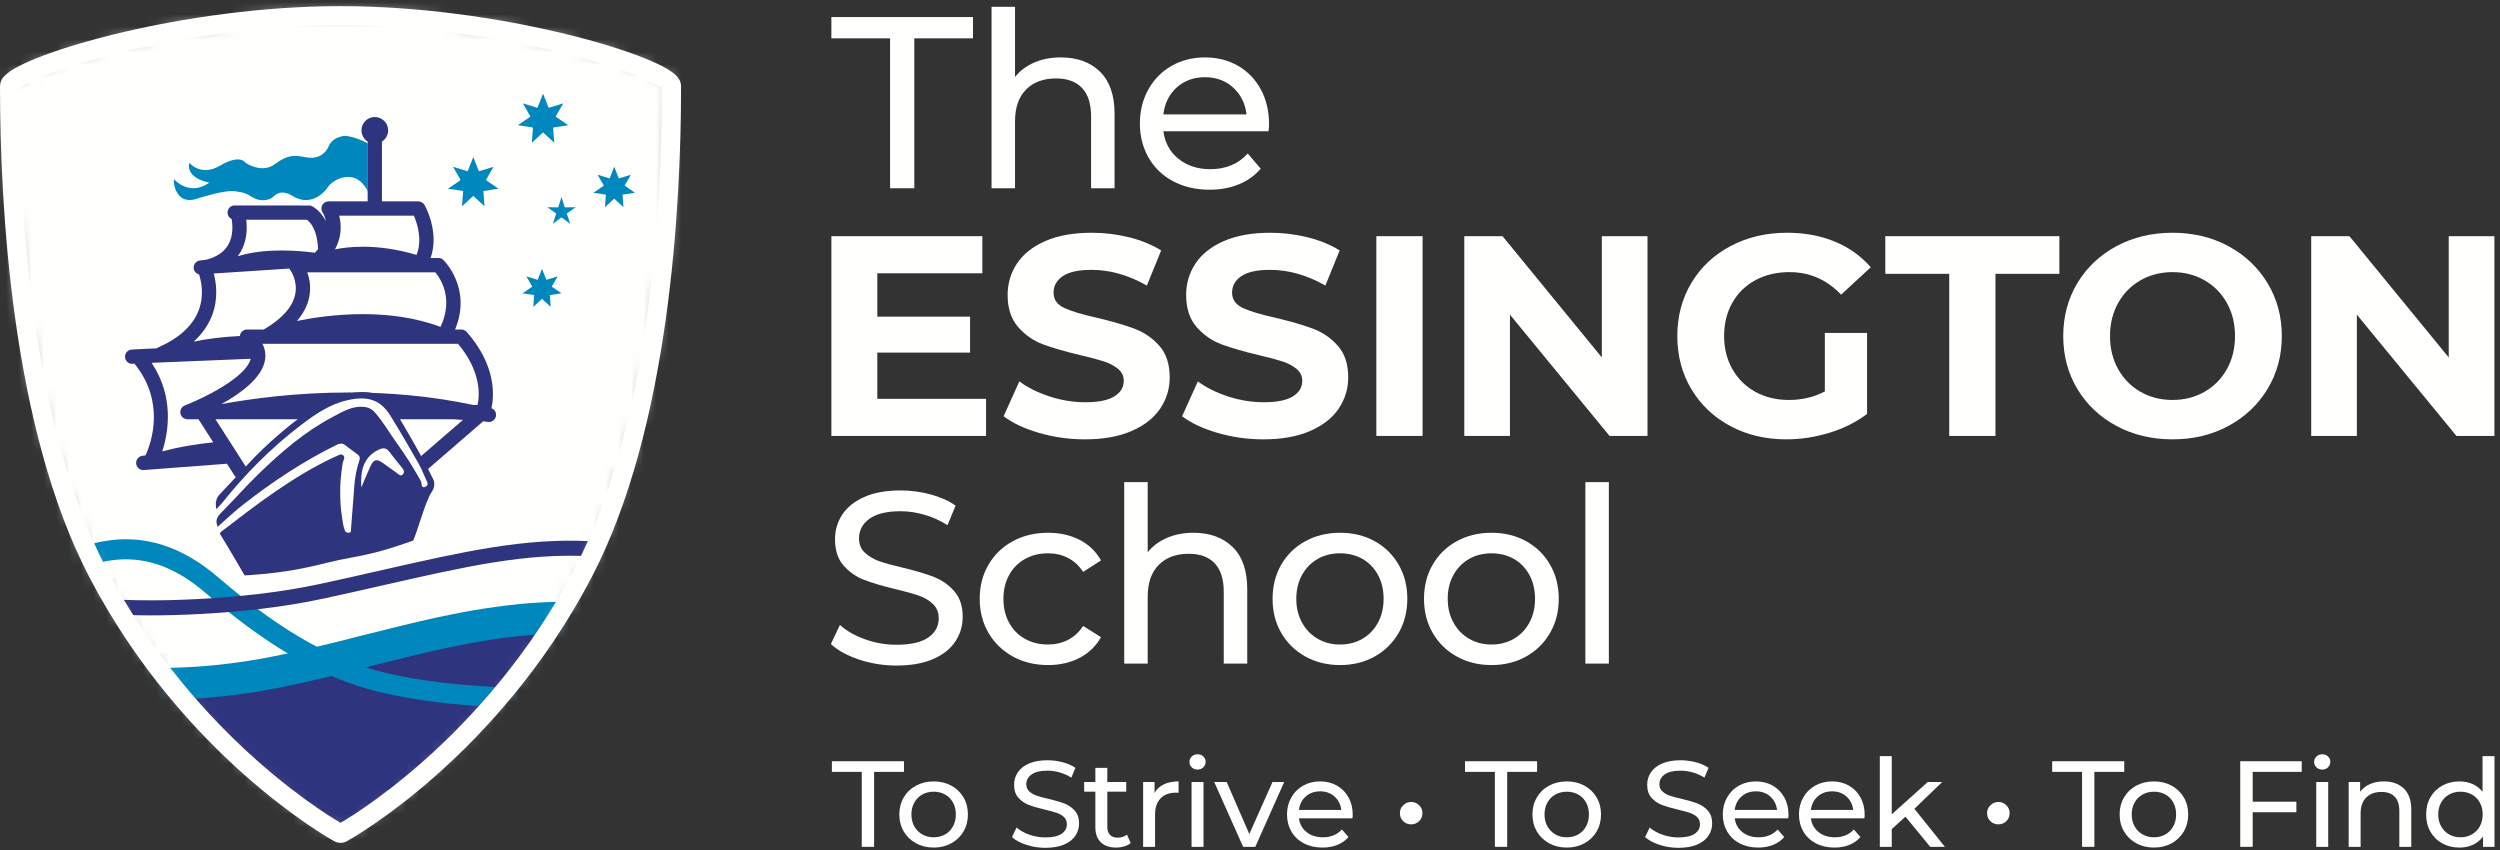
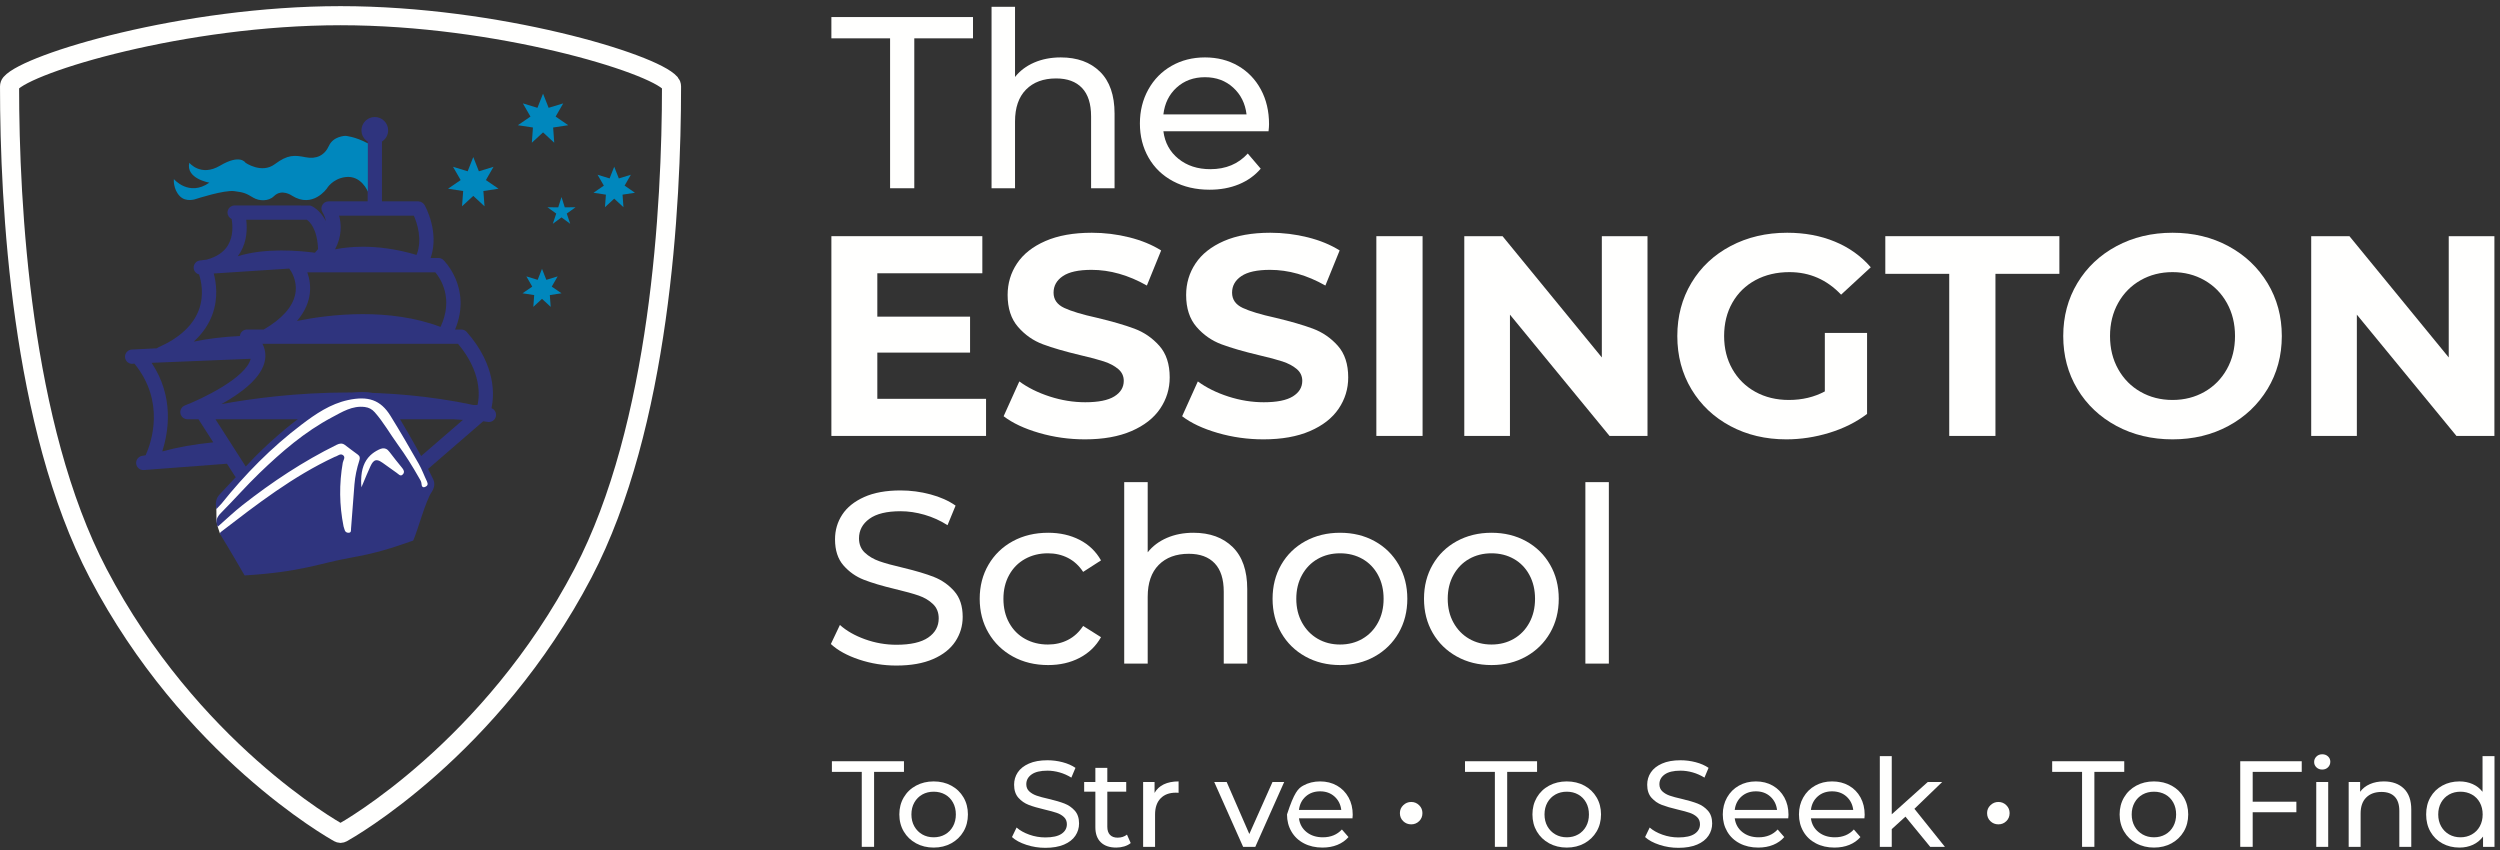
<svg xmlns="http://www.w3.org/2000/svg" xmlns:xlink="http://www.w3.org/1999/xlink" width="200px" height="68px" viewBox="0 0 200 68" version="1.1">
  <rect x="0" y="0" width="200" height="68" fill="#333333" stroke="none" />
  <title>footer_logo</title>
  <defs>
-     <path d="M53.758,5.875 C52.367,4.256 39.863,0.445 27.242,0.442 C14.622,0.445 2.118,4.256 0.727,5.875 C0.668,5.943 0.634,6.035 0.634,6.133 C0.634,15.67 1.559,33.435 7.75,45.262 C15.14,59.38 26.622,65.871 27.108,66.138 C27.15,66.162 27.196,66.175 27.242,66.179 C27.289,66.175 27.335,66.162 27.378,66.138 C27.863,65.871 39.345,59.38 46.735,45.262 C52.926,33.435 53.852,15.67 53.852,6.133 C53.852,6.035 53.817,5.943 53.758,5.875" id="path-1" />
-   </defs>
+     </defs>
  <g id="footer_logo" stroke="none" stroke-width="1" fill="none" fill-rule="evenodd">
    <g id="TES_Horizontal_RGB_rev-(2)-(1)">
      <path d="M68.729,52.765 C67.771,52.445 67.017,52.031 66.469,51.522 L67.193,49.996 C67.715,50.466 68.383,50.847 69.198,51.141 C70.013,51.434 70.852,51.581 71.712,51.581 C72.847,51.581 73.696,51.389 74.256,51.004 C74.817,50.62 75.097,50.107 75.097,49.468 C75.097,48.998 74.944,48.617 74.637,48.323 C74.331,48.03 73.953,47.805 73.503,47.648 C73.053,47.492 72.417,47.316 71.595,47.12 C70.565,46.873 69.733,46.625 69.101,46.377 C68.468,46.129 67.927,45.747 67.477,45.232 C67.027,44.717 66.802,44.022 66.802,43.148 C66.802,42.418 66.994,41.759 67.379,41.172 C67.763,40.585 68.347,40.116 69.13,39.764 C69.912,39.412 70.884,39.235 72.045,39.235 C72.854,39.235 73.65,39.34 74.432,39.549 C75.215,39.757 75.886,40.057 76.447,40.448 L75.802,42.014 C75.228,41.649 74.615,41.371 73.963,41.182 C73.31,40.993 72.672,40.898 72.045,40.898 C70.937,40.898 70.105,41.101 69.551,41.506 C68.996,41.91 68.72,42.432 68.72,43.07 C68.72,43.54 68.875,43.921 69.188,44.215 C69.502,44.509 69.89,44.737 70.353,44.9 C70.816,45.063 71.445,45.235 72.241,45.419 C73.271,45.666 74.1,45.914 74.726,46.162 C75.352,46.41 75.89,46.788 76.34,47.296 C76.79,47.805 77.015,48.49 77.015,49.351 C77.015,50.068 76.82,50.723 76.428,51.317 C76.036,51.91 75.443,52.381 74.647,52.726 C73.852,53.071 72.873,53.244 71.712,53.244 C70.682,53.244 69.687,53.084 68.729,52.765" id="Fill-1" fill="#FFFFFE" />
      <path d="M81.027,52.52 C80.199,52.064 79.55,51.434 79.081,50.632 C78.611,49.83 78.376,48.92 78.376,47.903 C78.376,46.886 78.611,45.976 79.081,45.174 C79.55,44.371 80.199,43.745 81.027,43.295 C81.856,42.845 82.798,42.621 83.855,42.621 C84.794,42.621 85.632,42.81 86.369,43.188 C87.106,43.567 87.676,44.114 88.081,44.831 L86.652,45.751 C86.326,45.256 85.922,44.883 85.439,44.635 C84.957,44.388 84.422,44.264 83.835,44.264 C83.157,44.264 82.547,44.414 82.006,44.714 C81.464,45.014 81.04,45.442 80.734,45.995 C80.427,46.55 80.274,47.186 80.274,47.903 C80.274,48.634 80.427,49.276 80.734,49.83 C81.04,50.384 81.464,50.812 82.006,51.112 C82.547,51.412 83.157,51.562 83.835,51.562 C84.422,51.562 84.957,51.438 85.439,51.19 C85.922,50.943 86.326,50.57 86.652,50.075 L88.081,50.975 C87.676,51.692 87.106,52.243 86.369,52.628 C85.632,53.013 84.794,53.205 83.855,53.205 C82.798,53.205 81.856,52.977 81.027,52.52" id="Fill-2" fill="#FFFFFE" />
      <path d="M98.615,43.765 C99.39,44.528 99.779,45.647 99.779,47.12 L99.779,53.088 L97.9,53.088 L97.9,47.335 C97.9,46.331 97.659,45.575 97.177,45.067 C96.694,44.557 96.003,44.303 95.103,44.303 C94.085,44.303 93.283,44.6 92.696,45.193 C92.109,45.787 91.816,46.638 91.816,47.746 L91.816,53.088 L89.937,53.088 L89.937,38.571 L91.816,38.571 L91.816,44.185 C92.207,43.69 92.718,43.305 93.352,43.031 C93.984,42.757 94.692,42.621 95.474,42.621 C96.792,42.621 97.838,43.002 98.615,43.765" id="Fill-3" fill="#FFFFFE" />
      <path d="M108.996,51.102 C109.524,50.795 109.938,50.365 110.238,49.81 C110.538,49.256 110.688,48.62 110.688,47.903 C110.688,47.186 110.538,46.55 110.238,45.995 C109.938,45.442 109.524,45.014 108.996,44.714 C108.468,44.414 107.871,44.264 107.206,44.264 C106.54,44.264 105.944,44.414 105.415,44.714 C104.887,45.014 104.47,45.442 104.163,45.995 C103.857,46.55 103.703,47.186 103.703,47.903 C103.703,48.62 103.857,49.256 104.163,49.81 C104.47,50.365 104.887,50.795 105.415,51.102 C105.944,51.409 106.54,51.562 107.206,51.562 C107.871,51.562 108.468,51.409 108.996,51.102 Z M104.427,52.52 C103.606,52.064 102.963,51.434 102.5,50.632 C102.037,49.83 101.806,48.92 101.806,47.903 C101.806,46.886 102.037,45.976 102.5,45.174 C102.963,44.371 103.606,43.745 104.427,43.295 C105.249,42.845 106.175,42.621 107.206,42.621 C108.236,42.621 109.159,42.845 109.974,43.295 C110.789,43.745 111.428,44.371 111.892,45.174 C112.354,45.976 112.586,46.886 112.586,47.903 C112.586,48.92 112.354,49.83 111.892,50.632 C111.428,51.434 110.789,52.064 109.974,52.52 C109.159,52.977 108.236,53.205 107.206,53.205 C106.175,53.205 105.249,52.977 104.427,52.52 L104.427,52.52 Z" id="Fill-4" fill="#FFFFFE" />
      <path d="M121.111,51.102 C121.639,50.795 122.052,50.365 122.352,49.81 C122.652,49.256 122.803,48.62 122.803,47.903 C122.803,47.186 122.652,46.55 122.352,45.995 C122.052,45.442 121.639,45.014 121.111,44.714 C120.582,44.414 119.986,44.264 119.32,44.264 C118.655,44.264 118.058,44.414 117.53,44.714 C117.001,45.014 116.585,45.442 116.278,45.995 C115.971,46.55 115.818,47.186 115.818,47.903 C115.818,48.62 115.971,49.256 116.278,49.81 C116.585,50.365 117.001,50.795 117.53,51.102 C118.058,51.409 118.655,51.562 119.32,51.562 C119.986,51.562 120.582,51.409 121.111,51.102 Z M116.542,52.52 C115.72,52.064 115.077,51.434 114.615,50.632 C114.151,49.83 113.92,48.92 113.92,47.903 C113.92,46.886 114.151,45.976 114.615,45.174 C115.077,44.371 115.72,43.745 116.542,43.295 C117.364,42.845 118.29,42.621 119.32,42.621 C120.35,42.621 121.273,42.845 122.089,43.295 C122.903,43.745 123.543,44.371 124.006,45.174 C124.469,45.976 124.701,46.886 124.701,47.903 C124.701,48.92 124.469,49.83 124.006,50.632 C123.543,51.434 122.903,52.064 122.089,52.52 C121.273,52.977 120.35,53.205 119.32,53.205 C118.29,53.205 117.364,52.977 116.542,52.52 L116.542,52.52 Z" id="Fill-5" fill="#FFFFFE" />
      <polygon id="Fill-6" fill="#FFFFFE" points="126.83 53.088 128.708 53.088 128.708 38.571 126.83 38.571" />
      <polyline id="Fill-7" fill="#FFFFFE" points="78.884 31.906 78.884 34.874 66.511 34.874 66.511 18.894 78.587 18.894 78.587 21.862 70.186 21.862 70.186 25.332 77.605 25.332 77.605 28.208 70.186 28.208 70.186 31.906 78.884 31.906" />
      <path d="M83.132,34.634 C81.953,34.292 81.005,33.847 80.29,33.299 L81.546,30.514 C82.231,31.016 83.045,31.419 83.988,31.724 C84.932,32.028 85.875,32.18 86.819,32.18 C87.869,32.18 88.645,32.024 89.148,31.712 C89.65,31.4 89.901,30.985 89.901,30.468 C89.901,30.087 89.753,29.772 89.456,29.521 C89.159,29.27 88.778,29.068 88.314,28.915 C87.85,28.763 87.222,28.596 86.431,28.413 C85.213,28.124 84.217,27.835 83.44,27.546 C82.664,27.257 81.998,26.793 81.443,26.153 C80.887,25.514 80.61,24.662 80.61,23.596 C80.61,22.668 80.86,21.828 81.363,21.074 C81.865,20.32 82.622,19.724 83.634,19.282 C84.646,18.841 85.883,18.62 87.344,18.62 C88.364,18.62 89.361,18.742 90.335,18.985 C91.308,19.229 92.161,19.578 92.892,20.035 L91.75,22.843 C90.273,22.006 88.797,21.588 87.322,21.588 C86.286,21.588 85.522,21.755 85.027,22.09 C84.532,22.425 84.285,22.866 84.285,23.414 C84.285,23.962 84.571,24.369 85.141,24.635 C85.712,24.902 86.583,25.164 87.755,25.422 C88.972,25.712 89.969,26.002 90.745,26.29 C91.522,26.579 92.187,27.037 92.743,27.66 C93.299,28.284 93.576,29.129 93.576,30.194 C93.576,31.107 93.321,31.94 92.812,32.693 C92.302,33.447 91.537,34.045 90.517,34.486 C89.497,34.927 88.257,35.148 86.796,35.148 C85.533,35.148 84.311,34.977 83.132,34.634" id="Fill-8" fill="#FFFFFE" />
      <path d="M97.413,34.634 C96.233,34.292 95.286,33.847 94.571,33.299 L95.827,30.514 C96.511,31.016 97.325,31.419 98.27,31.724 C99.213,32.028 100.156,32.18 101.1,32.18 C102.15,32.18 102.926,32.024 103.429,31.712 C103.93,31.4 104.182,30.985 104.182,30.468 C104.182,30.087 104.034,29.772 103.737,29.521 C103.44,29.27 103.059,29.068 102.595,28.915 C102.131,28.763 101.503,28.596 100.712,28.413 C99.494,28.124 98.497,27.835 97.721,27.546 C96.945,27.257 96.279,26.793 95.723,26.153 C95.168,25.514 94.891,24.662 94.891,23.596 C94.891,22.668 95.142,21.828 95.644,21.074 C96.146,20.32 96.903,19.724 97.915,19.282 C98.927,18.841 100.164,18.62 101.625,18.62 C102.645,18.62 103.642,18.742 104.616,18.985 C105.59,19.229 106.442,19.578 107.172,20.035 L106.031,22.843 C104.555,22.006 103.079,21.588 101.602,21.588 C100.567,21.588 99.802,21.755 99.308,22.09 C98.813,22.425 98.566,22.866 98.566,23.414 C98.566,23.962 98.851,24.369 99.422,24.635 C99.993,24.902 100.864,25.164 102.036,25.422 C103.253,25.712 104.251,26.002 105.027,26.29 C105.802,26.579 106.469,27.037 107.024,27.66 C107.579,28.284 107.857,29.129 107.857,30.194 C107.857,31.107 107.602,31.94 107.093,32.693 C106.583,33.447 105.818,34.045 104.798,34.486 C103.778,34.927 102.539,35.148 101.077,35.148 C99.814,35.148 98.592,34.977 97.413,34.634" id="Fill-9" fill="#FFFFFE" />
      <polygon id="Fill-10" fill="#FFFFFE" points="110.108 34.874 113.806 34.874 113.806 18.894 110.108 18.894" />
      <polyline id="Fill-11" fill="#FFFFFE" points="131.8 18.894 131.8 34.874 128.763 34.874 120.796 25.172 120.796 34.874 117.143 34.874 117.143 18.894 120.203 18.894 128.147 28.596 128.147 18.894 131.8 18.894" />
      <path d="M145.987,26.633 L149.365,26.633 L149.365,33.116 C148.498,33.77 147.494,34.273 146.352,34.623 C145.211,34.972 144.062,35.148 142.905,35.148 C141.247,35.148 139.755,34.794 138.431,34.087 C137.107,33.378 136.068,32.397 135.314,31.141 C134.562,29.886 134.185,28.467 134.185,26.884 C134.185,25.301 134.562,23.882 135.314,22.627 C136.068,21.371 137.114,20.389 138.454,19.681 C139.793,18.974 141.299,18.62 142.974,18.62 C144.374,18.62 145.645,18.856 146.786,19.328 C147.927,19.799 148.887,20.484 149.662,21.382 L147.288,23.573 C146.147,22.372 144.769,21.77 143.157,21.77 C142.137,21.77 141.232,21.983 140.44,22.409 C139.649,22.836 139.032,23.437 138.591,24.213 C138.149,24.989 137.929,25.88 137.929,26.884 C137.929,27.873 138.149,28.756 138.591,29.532 C139.032,30.308 139.644,30.913 140.428,31.347 C141.212,31.78 142.106,31.997 143.111,31.997 C144.175,31.997 145.135,31.769 145.987,31.313 L145.987,26.633" id="Fill-12" fill="#FFFFFE" />
      <polyline id="Fill-13" fill="#FFFFFE" points="155.938 21.907 150.825 21.907 150.825 18.894 164.75 18.894 164.75 21.907 159.636 21.907 159.636 34.874 155.938 34.874 155.938 21.907" />
      <path d="M176.358,31.347 C177.119,30.913 177.717,30.308 178.15,29.532 C178.584,28.756 178.801,27.873 178.801,26.884 C178.801,25.895 178.584,25.012 178.15,24.236 C177.717,23.459 177.119,22.855 176.358,22.421 C175.597,21.987 174.745,21.77 173.802,21.77 C172.858,21.77 172.006,21.987 171.245,22.421 C170.483,22.855 169.887,23.459 169.453,24.236 C169.019,25.012 168.802,25.895 168.802,26.884 C168.802,27.873 169.019,28.756 169.453,29.532 C169.887,30.308 170.483,30.913 171.245,31.347 C172.006,31.78 172.858,31.997 173.802,31.997 C174.745,31.997 175.597,31.78 176.358,31.347 Z M169.316,34.075 C167.984,33.359 166.942,32.374 166.188,31.118 C165.435,29.863 165.059,28.451 165.059,26.884 C165.059,25.317 165.435,23.905 166.188,22.649 C166.942,21.394 167.984,20.408 169.316,19.693 C170.647,18.978 172.143,18.62 173.802,18.62 C175.46,18.62 176.952,18.978 178.276,19.693 C179.6,20.408 180.642,21.394 181.403,22.649 C182.164,23.905 182.545,25.317 182.545,26.884 C182.545,28.451 182.164,29.863 181.403,31.118 C180.642,32.374 179.6,33.359 178.276,34.075 C176.952,34.79 175.46,35.148 173.802,35.148 C172.143,35.148 170.647,34.79 169.316,34.075 L169.316,34.075 Z" id="Fill-14" fill="#FFFFFE" />
      <polyline id="Fill-15" fill="#FFFFFE" points="199.552 18.894 199.552 34.874 196.516 34.874 188.548 25.172 188.548 34.874 184.896 34.874 184.896 18.894 187.955 18.894 195.899 28.596 195.899 18.894 199.552 18.894" />
      <polyline id="Fill-16" fill="#FFFFFE" points="71.207 3.067 66.511 3.067 66.511 1.364 77.84 1.364 77.84 3.067 73.143 3.067 73.143 15.06 71.207 15.06 71.207 3.067" />
      <path d="M88.002,5.737 C88.777,6.5 89.165,7.619 89.165,9.093 L89.165,15.06 L87.287,15.06 L87.287,9.308 C87.287,8.303 87.046,7.547 86.563,7.038 C86.08,6.53 85.389,6.275 84.489,6.275 C83.472,6.275 82.67,6.572 82.083,7.165 C81.496,7.759 81.202,8.61 81.202,9.719 L81.202,15.06 L79.324,15.06 L79.324,0.543 L81.202,0.543 L81.202,6.158 C81.593,5.662 82.105,5.277 82.738,5.003 C83.371,4.73 84.078,4.593 84.861,4.593 C86.178,4.593 87.225,4.974 88.002,5.737" id="Fill-17" fill="#FFFFFE" />
      <path d="M94.137,6.999 C93.531,7.547 93.175,8.264 93.071,9.151 L99.723,9.151 C99.618,8.277 99.263,7.563 98.656,7.009 C98.05,6.455 97.297,6.177 96.397,6.177 C95.497,6.177 94.743,6.451 94.137,6.999 Z M101.483,10.501 L93.071,10.501 C93.188,11.414 93.59,12.148 94.274,12.702 C94.959,13.257 95.81,13.534 96.828,13.534 C98.066,13.534 99.064,13.117 99.821,12.282 L100.857,13.495 C100.388,14.043 99.804,14.46 99.107,14.747 C98.409,15.034 97.629,15.177 96.769,15.177 C95.673,15.177 94.701,14.952 93.853,14.502 C93.005,14.052 92.35,13.423 91.887,12.614 C91.424,11.806 91.192,10.893 91.192,9.875 C91.192,8.871 91.418,7.964 91.867,7.156 C92.318,6.347 92.937,5.718 93.727,5.268 C94.516,4.818 95.405,4.593 96.397,4.593 C97.388,4.593 98.272,4.818 99.048,5.268 C99.824,5.718 100.43,6.347 100.868,7.156 C101.304,7.964 101.523,8.89 101.523,9.934 C101.523,10.077 101.51,10.267 101.483,10.501 L101.483,10.501 Z" id="Fill-18" fill="#FFFFFE" />
      <g id="Group-26" transform="translate(0, 0.652)">
        <mask id="mask-2" fill="white">
          <use xlink:href="#path-1" />
        </mask>
        <g id="Clip-20" />
        <path d="M58.636,38.596 C57.078,55.931 44.527,70.111 27.121,70.111 C9.716,70.111 -0.034,55.447 -4.394,38.596 C-16.008,-6.295 7.945,-3.906 25.35,-3.906 C42.755,-3.906 63.503,-15.554 58.636,38.596" id="Fill-19" fill="#FFFFFE" mask="url(#mask-2)" />
        <path d="M58.636,38.596 C57.078,55.931 44.527,70.111 27.121,70.111 C9.716,70.111 -0.034,55.447 -4.394,38.596 C-16.008,-6.295 7.945,-3.906 25.35,-3.906 C42.755,-3.906 63.503,-15.554 58.636,38.596 Z" id="Stroke-21" stroke="#FFFFFE" stroke-width="3.818" mask="url(#mask-2)" />
        <path d="M56.46,50.127 C52.13,49.043 47.665,48.564 43.162,48.824 C35.915,49.24 28.896,51.795 21.802,53.17 C16.477,54.201 11.06,54.374 5.71,53.443 C3.304,53.024 0.945,52.653 -1.353,52.118 C3.709,62.757 14.556,70.111 27.121,70.111 C40.456,70.111 51.856,61.829 56.46,50.127" id="Fill-22" fill="#2F347E" mask="url(#mask-2)" />
        <path d="M56.46,50.127 C52.13,49.043 47.665,48.564 43.162,48.824 C35.915,49.24 28.896,51.795 21.802,53.17 C16.477,54.201 11.06,54.374 5.71,53.443 C3.304,53.024 0.945,52.653 -1.353,52.118 C3.709,62.757 14.556,70.111 27.121,70.111 C40.456,70.111 51.856,61.829 56.46,50.127 Z" id="Stroke-23" stroke="#0087BD" stroke-width="2.546" mask="url(#mask-2)" />
        <path d="M-16.008,56.155 C-13.498,54.88 -10.817,53.973 -8.242,52.82 C0.312,48.991 7.632,38.185 16.941,46.151 C21.243,49.833 25.651,52.792 30.728,53.974 C36.324,55.277 42.043,55.162 47.701,55.397 C50.83,55.527 54.012,55.816 57.097,55.04" id="Stroke-24" stroke="#0087BD" stroke-width="1.605" mask="url(#mask-2)" />
        <path d="M60.084,46.81 C47.16,40.658 39.937,43.601 25.713,46.655 C22.49,47.347 19.167,47.697 15.871,47.873 C10.805,48.144 5.685,47.92 0.727,46.79 C-4.562,45.583 -9.759,43.908 -15.165,43.278 C-18.151,42.929 -20.846,42.724 -23.873,42.767" id="Stroke-25" stroke="#2F347E" stroke-width="1.204" mask="url(#mask-2)" />
      </g>
      <path d="M53.629,6.661 C52.244,5.05 39.802,1.258 27.242,1.255 C14.683,1.258 2.241,5.05 0.856,6.661 C0.798,6.729 0.764,6.82 0.764,6.918 C0.764,16.409 1.685,34.087 7.844,45.856 C15.199,59.905 26.625,66.365 27.108,66.63 C27.15,66.653 27.196,66.667 27.242,66.67 C27.288,66.667 27.335,66.653 27.378,66.63 C27.86,66.365 39.286,59.905 46.64,45.856 C52.801,34.087 53.722,16.409 53.722,6.918 C53.722,6.82 53.687,6.729 53.629,6.661 Z" id="Stroke-27" stroke="#FFFFFE" stroke-width="1.527" />
      <path d="M17.92,42.85 L26.977,37.12 L27.171,43.283 L29.04,43.012 L29.678,38.944 L30.149,37.268 L31.831,38.422 C31.831,38.422 32.74,38.016 32.74,37.99 C32.74,37.964 33.698,39.584 33.813,39.447 C33.926,39.31 34.475,38.808 34.475,38.808 C34.475,38.808 34.577,38.48 34.475,38.325 C34.372,38.168 32.032,34.059 32.032,34.059 C32.032,34.059 31.004,32.13 30.776,32.062 C30.548,31.993 29.212,31.4 28.128,31.685 C27.043,31.97 25.308,32.804 25.308,32.804 L20.054,37.153 L18.151,39.367 L17.303,40.246 L17.319,41.681 L17.417,42.14 L17.605,42.708 L17.92,42.85" id="Fill-29" fill="#FFFFFE" />
      <path d="M21.205,28.778 C21.273,28.336 21.203,27.908 20.996,27.505 L36.645,27.505 C38.504,29.735 38.378,31.612 38.205,32.397 L37.872,32.399 C34.408,31.661 31.013,31.398 27.934,31.398 C23.718,31.398 20.095,31.891 17.71,32.33 C19.286,31.458 20.985,30.205 21.205,28.778 M35.242,26.153 C33.194,25.38 31.007,25.13 29.033,25.13 C26.856,25.13 24.938,25.435 23.758,25.677 C24.281,25.065 24.612,24.415 24.743,23.742 C24.899,22.95 24.755,22.263 24.583,21.785 L34.827,21.785 C35.241,22.282 36.308,23.882 35.242,26.153 M23.621,23.523 C23.422,24.544 22.574,25.499 21.102,26.362 L19.759,26.362 C19.516,26.362 19.298,26.516 19.218,26.746 C19.204,26.789 19.195,26.833 19.192,26.881 C17.817,26.948 16.577,27.1 15.496,27.331 C16.187,26.701 16.685,25.983 16.98,25.192 C17.48,23.846 17.29,22.586 17.1,21.88 L23.142,21.486 C23.158,21.516 23.176,21.543 23.195,21.568 C23.202,21.576 23.838,22.411 23.621,23.523 M19.697,17.58 L24.55,17.58 C24.776,17.735 25.38,18.3 25.445,19.93 C25.37,20.024 25.284,20.12 25.191,20.219 C23.995,20.058 21.215,19.803 19.019,20.502 C19.097,20.4 19.168,20.295 19.231,20.188 C19.763,19.287 19.786,18.295 19.697,17.58 M14.794,32.434 C14.536,32.532 14.385,32.801 14.435,33.072 C14.485,33.343 14.722,33.541 14.997,33.541 L15.879,33.541 L17.062,35.387 C15.549,35.539 14.178,35.783 12.979,36.115 C13.486,34.551 13.945,31.748 12.128,29.026 L20.054,28.703 C19.675,30.252 16.059,31.951 14.794,32.434 M26.802,19.947 C27.367,18.895 27.311,17.931 27.131,17.253 L33.108,17.253 C33.364,17.839 33.815,19.169 33.324,20.394 C31.658,19.897 30.209,19.738 29.037,19.738 C28.105,19.738 27.35,19.838 26.802,19.947 M39.318,32.654 C39.534,31.669 39.713,29.259 37.338,26.556 C37.229,26.433 37.073,26.362 36.908,26.362 L36.406,26.362 C37.787,23.045 35.493,20.819 35.469,20.796 C35.363,20.696 35.224,20.641 35.078,20.641 L34.448,20.641 C35.176,18.563 34.015,16.488 33.964,16.398 C33.951,16.375 33.935,16.358 33.917,16.341 C33.896,16.313 33.873,16.282 33.841,16.255 C33.81,16.227 33.779,16.208 33.749,16.192 C33.719,16.174 33.689,16.157 33.655,16.146 C33.612,16.131 33.571,16.126 33.531,16.119 C33.517,16.115 33.494,16.109 33.467,16.109 L30.556,16.109 L30.556,11.326 C30.863,11.129 31.052,10.792 31.052,10.429 C31.052,9.84 30.573,9.361 29.984,9.361 C29.395,9.361 28.917,9.84 28.917,10.429 C28.917,10.792 29.105,11.129 29.412,11.325 L29.412,16.109 L26.285,16.109 C26.074,16.109 25.88,16.225 25.78,16.411 C25.681,16.598 25.692,16.823 25.809,16.998 C25.82,17.014 25.99,17.277 26.076,17.696 C25.592,16.756 24.94,16.489 24.907,16.476 L24.825,16.443 L22.886,16.435 L18.773,16.435 C18.457,16.435 18.201,16.692 18.201,17.008 C18.201,17.229 18.331,17.427 18.531,17.52 C18.616,18.012 18.676,18.884 18.244,19.611 C17.913,20.168 17.33,20.558 16.527,20.771 L16.028,20.834 C15.713,20.854 15.473,21.127 15.494,21.442 C15.51,21.689 15.688,21.893 15.927,21.953 C16.088,22.45 16.355,23.601 15.903,24.805 C15.438,26.045 14.34,27.053 12.639,27.802 C12.603,27.818 12.574,27.84 12.543,27.865 L10.55,27.964 C10.235,27.976 9.989,28.244 10.002,28.559 C10.015,28.867 10.266,29.107 10.573,29.107 L10.75,29.087 C13.246,32.138 12.109,35.404 11.652,36.42 L11.422,36.462 C11.27,36.473 11.131,36.542 11.031,36.658 C10.93,36.773 10.882,36.921 10.892,37.073 C10.913,37.372 11.164,37.604 11.462,37.604 C11.476,37.604 11.491,37.604 11.504,37.603 L18.158,37.098 L18.775,38.062 C18.857,38.19 18.985,38.278 19.135,38.311 L19.199,38.325 L19.775,37.711 L19.817,37.659 L19.8,37.597 C19.786,37.55 19.772,37.497 19.739,37.445 L17.237,33.541 L24.402,33.541 L24.432,33.518 C25.544,32.669 27.254,31.985 27.257,31.983 C29.637,31.383 30.398,32.028 30.764,32.339 L30.787,32.36 C30.95,32.497 31.219,32.895 31.548,33.482 L31.58,33.541 L36.26,33.54 L37.035,33.592 L33.4,36.734 L33.95,37.772 L38.655,33.703 L39.078,33.759 L39.113,33.76 C39.413,33.76 39.664,33.526 39.683,33.226 C39.7,32.97 39.545,32.741 39.318,32.654" id="Fill-30" fill="#2F347E" />
      <path d="M29.429,15.329 C29.429,15.329 28.904,13.998 27.628,14.167 C26.592,14.305 26.154,15.072 26.154,15.072 C26.154,15.072 25.026,16.7 23.368,15.659 C23.368,15.659 22.548,15.063 21.915,15.693 C21.481,16.126 20.727,16.088 20.275,15.82 C19.703,15.481 19.562,15.394 18.742,15.29 C17.921,15.186 15.688,15.914 15.688,15.914 C15.688,15.914 14.904,16.219 14.391,15.698 C13.831,15.131 13.909,14.326 13.909,14.326 C13.909,14.326 15.114,15.759 16.752,14.612 C16.752,14.612 14.846,14.297 15.144,13.021 C15.144,13.021 16.06,14.169 17.606,13.252 C19.229,12.288 19.641,13.021 19.641,13.021 C19.641,13.021 20.933,13.921 21.985,13.134 C23.019,12.36 23.552,12.401 24.451,12.58 C25.302,12.748 25.963,12.443 26.316,11.663 C26.669,10.883 27.631,10.868 27.631,10.868 C27.631,10.868 28.375,10.907 29.429,11.471 L29.429,15.329" id="Fill-31" fill="#0087BD" />
      <path d="M32.236,37.939 C32.189,37.993 32.144,38.02 32.101,38.03 C32.003,38.05 31.915,37.975 31.833,37.906 C31.806,37.883 31.779,37.861 31.753,37.842 C31.371,37.576 30.995,37.3 30.615,37.029 C30.316,36.816 30.108,36.758 29.931,36.88 C29.86,36.929 29.795,37.007 29.731,37.114 C29.699,37.168 29.668,37.229 29.637,37.298 C29.428,37.751 29.236,38.221 29.023,38.725 C28.986,38.813 28.953,38.893 28.914,38.984 C28.897,38.788 28.889,38.602 28.891,38.426 C28.891,38.415 28.893,38.405 28.893,38.393 C28.908,37.53 29.147,36.893 29.617,36.438 C29.712,36.346 29.817,36.262 29.931,36.183 C30.046,36.106 30.169,36.035 30.302,35.971 C30.53,35.86 30.715,35.832 30.88,35.908 C30.98,35.953 31.073,36.035 31.164,36.16 C31.474,36.583 31.814,36.985 32.141,37.396 C32.157,37.417 32.174,37.437 32.19,37.458 C32.212,37.488 32.232,37.518 32.251,37.549 C32.263,37.568 32.273,37.588 32.283,37.608 C32.3,37.645 32.313,37.685 32.317,37.724 C32.322,37.793 32.302,37.865 32.236,37.939 M17.716,40.297 C19.602,37.94 21.708,35.8 24.121,33.972 C25.253,33.113 26.42,32.316 27.832,32.007 C29.438,31.657 30.444,31.981 31.24,33.269 C32.022,34.532 32.767,35.818 33.502,37.109 C33.76,37.56 33.935,38.058 34.162,38.529 C34.261,38.736 34.205,38.875 34.013,38.952 C33.777,39.049 33.73,38.858 33.72,38.699 C33.708,38.512 33.606,38.373 33.52,38.223 C33.003,37.312 32.448,36.422 31.832,35.577 C31.205,34.716 30.685,33.779 29.975,32.977 C29.761,32.735 29.51,32.602 29.187,32.56 C28.186,32.433 27.374,32.956 26.567,33.382 C24.383,34.538 22.528,36.14 20.758,37.846 C19.696,38.871 18.725,39.982 17.686,41.027 C17.342,41.373 17.208,41.675 17.417,42.14 C18.096,41.545 18.728,40.936 19.415,40.399 C21.769,38.555 24.251,36.907 26.939,35.581 C27.17,35.468 27.378,35.437 27.592,35.596 C27.93,35.847 28.262,36.11 28.607,36.354 C28.795,36.487 28.816,36.627 28.747,36.841 C28.546,37.463 28.407,38.103 28.355,38.757 C28.261,39.935 28.177,41.113 28.083,42.291 C28.072,42.42 28.119,42.611 27.897,42.622 C27.715,42.63 27.597,42.535 27.558,42.35 C27.539,42.265 27.498,42.185 27.482,42.1 C27.145,40.409 27.125,38.716 27.422,37.016 C27.457,36.819 27.662,36.588 27.449,36.418 C27.227,36.241 27.019,36.484 26.804,36.54 C26.79,36.544 26.776,36.549 26.763,36.556 C23.448,38.103 20.578,40.322 17.701,42.533 C17.53,42.665 17.613,42.74 17.68,42.848 C18.224,43.716 19.57,46.035 19.57,46.035 C24.166,45.751 25.512,45.072 27.985,44.63 C30.131,44.245 31.237,43.88 33.055,43.246 C33.409,42.473 34.045,40.074 34.531,39.364 C34.744,39.052 34.822,38.687 34.65,38.325 C33.719,36.359 31.357,32.444 31.357,32.444 C30.127,30.528 26.876,31.748 26.876,31.748 C26.876,31.748 25.265,32.187 22.252,34.81 C21.39,35.56 20.565,36.333 19.799,37.175 L17.526,39.601 C17.248,39.927 17.227,40.337 17.309,40.732 L17.716,40.297" id="Fill-32" fill="#2F347E" />
      <polyline id="Fill-33" fill="#0087BD" points="36.963 16.502 37.053 15.282 35.843 15.097 36.852 14.406 36.243 13.345 37.413 13.703 37.862 12.565 38.311 13.703 39.481 13.345 38.872 14.406 39.881 15.097 38.671 15.282 38.761 16.502 37.862 15.671 36.963 16.502" />
      <polyline id="Fill-34" fill="#0087BD" points="44.339 11.418 43.443 10.59 42.547 11.418 42.636 10.201 41.43 10.017 42.437 9.327 41.829 8.27 42.995 8.626 43.443 7.492 43.891 8.626 45.058 8.27 44.45 9.327 45.457 10.017 44.251 10.201 44.339 11.418" />
      <polyline id="Fill-35" fill="#0087BD" points="42.667 24.548 42.735 23.606 41.801 23.463 42.58 22.93 42.11 22.111 43.013 22.387 43.36 21.508 43.707 22.387 44.611 22.111 44.14 22.93 44.92 23.463 43.986 23.606 44.054 24.548 43.36 23.907 42.667 24.548" />
      <polyline id="Fill-36" fill="#0087BD" points="49.876 16.575 49.137 15.892 48.398 16.575 48.472 15.572 47.478 15.42 48.308 14.851 47.806 13.98 48.768 14.274 49.137 13.339 49.507 14.274 50.468 13.98 49.968 14.851 50.797 15.42 49.803 15.572 49.876 16.575" />
      <polyline id="Fill-37" fill="#0087BD" points="45.616 17.905 44.92 17.391 44.224 17.905 44.498 17.084 43.793 16.581 44.659 16.587 44.92 15.763 45.181 16.587 46.046 16.581 45.342 17.084 45.616 17.905" />
      <polyline id="Fill-38" fill="#FFFFFE" points="68.941 61.75 66.552 61.75 66.552 60.899 72.317 60.899 72.317 61.75 69.927 61.75 69.927 67.747 68.941 67.747 68.941 61.75" />
      <path d="M75.607,66.755 C75.876,66.601 76.086,66.386 76.238,66.109 C76.391,65.832 76.468,65.514 76.468,65.155 C76.468,64.797 76.391,64.478 76.238,64.201 C76.086,63.924 75.876,63.711 75.607,63.56 C75.338,63.41 75.035,63.336 74.696,63.336 C74.357,63.336 74.053,63.41 73.784,63.56 C73.516,63.711 73.303,63.924 73.147,64.201 C72.991,64.478 72.913,64.797 72.913,65.155 C72.913,65.514 72.991,65.832 73.147,66.109 C73.303,66.386 73.516,66.601 73.784,66.755 C74.053,66.908 74.357,66.984 74.696,66.984 C75.035,66.984 75.338,66.908 75.607,66.755 Z M73.282,67.464 C72.863,67.235 72.537,66.921 72.301,66.52 C72.065,66.119 71.947,65.663 71.947,65.155 C71.947,64.646 72.065,64.192 72.301,63.79 C72.537,63.389 72.863,63.076 73.282,62.851 C73.7,62.626 74.171,62.513 74.696,62.513 C75.22,62.513 75.69,62.626 76.104,62.851 C76.52,63.076 76.845,63.389 77.08,63.79 C77.316,64.192 77.433,64.646 77.433,65.155 C77.433,65.663 77.316,66.119 77.08,66.52 C76.845,66.921 76.52,67.235 76.104,67.464 C75.69,67.692 75.22,67.806 74.696,67.806 C74.171,67.806 73.7,67.692 73.282,67.464 L73.282,67.464 Z" id="Fill-39" fill="#FFFFFE" />
      <path d="M82.109,67.586 C81.62,67.426 81.237,67.22 80.958,66.965 L81.327,66.202 C81.592,66.437 81.933,66.627 82.347,66.774 C82.762,66.921 83.189,66.994 83.627,66.994 C84.204,66.994 84.636,66.898 84.922,66.706 C85.207,66.513 85.35,66.257 85.35,65.937 C85.35,65.703 85.272,65.512 85.116,65.365 C84.959,65.218 84.768,65.107 84.538,65.028 C84.309,64.949 83.986,64.862 83.568,64.763 C83.043,64.64 82.619,64.516 82.298,64.392 C81.976,64.268 81.7,64.077 81.471,63.82 C81.243,63.562 81.128,63.215 81.128,62.778 C81.128,62.413 81.225,62.084 81.421,61.79 C81.617,61.496 81.915,61.261 82.313,61.086 C82.711,60.909 83.206,60.821 83.796,60.821 C84.208,60.821 84.612,60.873 85.011,60.978 C85.409,61.083 85.751,61.232 86.037,61.428 L85.708,62.21 C85.417,62.028 85.104,61.889 84.772,61.794 C84.44,61.7 84.115,61.653 83.796,61.653 C83.232,61.653 82.809,61.754 82.527,61.956 C82.244,62.158 82.103,62.419 82.103,62.739 C82.103,62.973 82.184,63.164 82.342,63.311 C82.502,63.458 82.7,63.572 82.934,63.653 C83.17,63.735 83.491,63.822 83.896,63.912 C84.421,64.037 84.842,64.16 85.161,64.285 C85.479,64.408 85.753,64.597 85.982,64.852 C86.211,65.107 86.325,65.448 86.325,65.879 C86.325,66.238 86.226,66.565 86.027,66.862 C85.828,67.159 85.525,67.394 85.121,67.567 C84.715,67.739 84.218,67.826 83.627,67.826 C83.103,67.826 82.596,67.746 82.109,67.586" id="Fill-40" fill="#FFFFFE" />
      <path d="M90.457,67.445 C90.318,67.561 90.145,67.651 89.939,67.713 C89.733,67.775 89.521,67.806 89.302,67.806 C88.77,67.806 88.358,67.666 88.067,67.386 C87.774,67.105 87.629,66.704 87.629,66.182 L87.629,63.336 L86.733,63.336 L86.733,62.562 L87.629,62.562 L87.629,61.428 L88.585,61.428 L88.585,62.562 L90.098,62.562 L90.098,63.336 L88.585,63.336 L88.585,66.143 C88.585,66.423 88.656,66.638 88.799,66.789 C88.942,66.938 89.145,67.013 89.411,67.013 C89.703,67.013 89.952,66.932 90.158,66.769 L90.457,67.445" id="Fill-41" fill="#FFFFFE" />
      <path d="M93.102,62.748 C93.428,62.592 93.823,62.513 94.287,62.513 L94.287,63.423 C94.235,63.417 94.162,63.414 94.068,63.414 C93.551,63.414 93.143,63.565 92.849,63.869 C92.553,64.172 92.405,64.604 92.405,65.165 L92.405,67.747 L91.45,67.747 L91.45,62.562 L92.365,62.562 L92.365,63.433 C92.531,63.133 92.777,62.905 93.102,62.748" id="Fill-42" fill="#FFFFFE" />
-       <path d="M95.325,67.747 L96.28,67.747 L96.28,62.562 L95.325,62.562 L95.325,67.747 Z M95.339,61.388 C95.217,61.272 95.155,61.128 95.155,60.958 C95.155,60.788 95.217,60.644 95.339,60.523 C95.463,60.402 95.617,60.342 95.802,60.342 C95.988,60.342 96.143,60.399 96.265,60.513 C96.389,60.627 96.45,60.769 96.45,60.938 C96.45,61.115 96.389,61.263 96.265,61.384 C96.143,61.505 95.988,61.565 95.802,61.565 C95.617,61.565 95.463,61.506 95.339,61.388 L95.339,61.388 Z" id="Fill-43" fill="#FFFFFE" />
      <polyline id="Fill-44" fill="#FFFFFE" points="102.734 62.562 100.425 67.747 99.449 67.747 97.139 62.562 98.135 62.562 99.946 66.72 101.798 62.562 102.734 62.562" />
-       <path d="M104.459,63.717 C104.15,63.991 103.97,64.349 103.917,64.793 L107.302,64.793 C107.249,64.356 107.068,63.999 106.76,63.721 C106.451,63.445 106.068,63.307 105.61,63.307 C105.151,63.307 104.768,63.443 104.459,63.717 Z M108.198,65.468 L103.917,65.468 C103.977,65.924 104.181,66.292 104.528,66.569 C104.877,66.846 105.311,66.984 105.828,66.984 C106.459,66.984 106.967,66.775 107.352,66.359 L107.88,66.965 C107.641,67.238 107.344,67.447 106.988,67.591 C106.634,67.735 106.237,67.806 105.799,67.806 C105.241,67.806 104.746,67.694 104.315,67.469 C103.883,67.244 103.55,66.929 103.315,66.524 C103.078,66.12 102.961,65.663 102.961,65.155 C102.961,64.653 103.075,64.2 103.304,63.796 C103.533,63.391 103.848,63.076 104.251,62.851 C104.652,62.626 105.105,62.513 105.61,62.513 C106.114,62.513 106.563,62.626 106.959,62.851 C107.353,63.076 107.662,63.391 107.885,63.796 C108.108,64.2 108.218,64.663 108.218,65.185 C108.218,65.256 108.211,65.351 108.198,65.468 L108.198,65.468 Z" id="Fill-45" fill="#FFFFFE" />
+       <path d="M104.459,63.717 C104.15,63.991 103.97,64.349 103.917,64.793 L107.302,64.793 C107.249,64.356 107.068,63.999 106.76,63.721 C106.451,63.445 106.068,63.307 105.61,63.307 C105.151,63.307 104.768,63.443 104.459,63.717 Z M108.198,65.468 L103.917,65.468 C103.977,65.924 104.181,66.292 104.528,66.569 C104.877,66.846 105.311,66.984 105.828,66.984 C106.459,66.984 106.967,66.775 107.352,66.359 L107.88,66.965 C107.641,67.238 107.344,67.447 106.988,67.591 C106.634,67.735 106.237,67.806 105.799,67.806 C105.241,67.806 104.746,67.694 104.315,67.469 C103.883,67.244 103.55,66.929 103.315,66.524 C103.078,66.12 102.961,65.663 102.961,65.155 C103.533,63.391 103.848,63.076 104.251,62.851 C104.652,62.626 105.105,62.513 105.61,62.513 C106.114,62.513 106.563,62.626 106.959,62.851 C107.353,63.076 107.662,63.391 107.885,63.796 C108.108,64.2 108.218,64.663 108.218,65.185 C108.218,65.256 108.211,65.351 108.198,65.468 L108.198,65.468 Z" id="Fill-45" fill="#FFFFFE" />
      <path d="M112.256,65.693 C112.079,65.523 111.992,65.308 111.992,65.048 C111.992,64.8 112.081,64.589 112.261,64.417 C112.44,64.244 112.652,64.157 112.898,64.157 C113.143,64.157 113.355,64.244 113.53,64.417 C113.707,64.589 113.794,64.8 113.794,65.048 C113.794,65.308 113.707,65.523 113.53,65.693 C113.355,65.863 113.143,65.948 112.898,65.948 C112.646,65.948 112.432,65.863 112.256,65.693" id="Fill-46" fill="#FFFFFE" />
      <polyline id="Fill-47" fill="#FFFFFE" points="119.59 61.75 117.2 61.75 117.2 60.899 122.965 60.899 122.965 61.75 120.575 61.75 120.575 67.747 119.59 67.747 119.59 61.75" />
      <path d="M126.254,66.755 C126.523,66.601 126.734,66.386 126.887,66.109 C127.04,65.832 127.115,65.514 127.115,65.155 C127.115,64.797 127.04,64.478 126.887,64.201 C126.734,63.924 126.523,63.711 126.254,63.56 C125.986,63.41 125.682,63.336 125.343,63.336 C125.005,63.336 124.702,63.41 124.433,63.56 C124.163,63.711 123.952,63.924 123.794,64.201 C123.639,64.478 123.561,64.797 123.561,65.155 C123.561,65.514 123.639,65.832 123.794,66.109 C123.952,66.386 124.163,66.601 124.433,66.755 C124.702,66.908 125.005,66.984 125.343,66.984 C125.682,66.984 125.986,66.908 126.254,66.755 Z M123.929,67.464 C123.512,67.235 123.185,66.921 122.948,66.52 C122.713,66.119 122.595,65.663 122.595,65.155 C122.595,64.646 122.713,64.192 122.948,63.79 C123.185,63.389 123.512,63.076 123.929,62.851 C124.347,62.626 124.819,62.513 125.343,62.513 C125.868,62.513 126.337,62.626 126.753,62.851 C127.167,63.076 127.492,63.389 127.728,63.79 C127.964,64.192 128.082,64.646 128.082,65.155 C128.082,65.663 127.964,66.119 127.728,66.52 C127.492,66.921 127.167,67.235 126.753,67.464 C126.337,67.692 125.868,67.806 125.343,67.806 C124.819,67.806 124.347,67.692 123.929,67.464 L123.929,67.464 Z" id="Fill-48" fill="#FFFFFE" />
      <path d="M132.757,67.586 C132.269,67.426 131.886,67.22 131.607,66.965 L131.975,66.202 C132.241,66.437 132.581,66.627 132.996,66.774 C133.41,66.921 133.838,66.994 134.275,66.994 C134.853,66.994 135.284,66.898 135.57,66.706 C135.856,66.513 135.998,66.257 135.998,65.937 C135.998,65.703 135.92,65.512 135.764,65.365 C135.608,65.218 135.415,65.107 135.186,65.028 C134.958,64.949 134.633,64.862 134.215,64.763 C133.691,64.64 133.268,64.516 132.946,64.392 C132.623,64.268 132.349,64.077 132.119,63.82 C131.89,63.562 131.776,63.215 131.776,62.778 C131.776,62.413 131.873,62.084 132.07,61.79 C132.266,61.496 132.563,61.261 132.961,61.086 C133.359,60.909 133.853,60.821 134.444,60.821 C134.856,60.821 135.261,60.873 135.659,60.978 C136.057,61.083 136.399,61.232 136.685,61.428 L136.357,62.21 C136.064,62.028 135.752,61.889 135.421,61.794 C135.088,61.7 134.763,61.653 134.444,61.653 C133.88,61.653 133.458,61.754 133.175,61.956 C132.893,62.158 132.752,62.419 132.752,62.739 C132.752,62.973 132.832,63.164 132.991,63.311 C133.15,63.458 133.347,63.572 133.583,63.653 C133.818,63.735 134.139,63.822 134.544,63.912 C135.068,64.037 135.49,64.16 135.809,64.285 C136.128,64.408 136.401,64.597 136.63,64.852 C136.859,65.107 136.973,65.448 136.973,65.879 C136.973,66.238 136.874,66.565 136.675,66.862 C136.476,67.159 136.174,67.394 135.77,67.567 C135.364,67.739 134.866,67.826 134.275,67.826 C133.75,67.826 133.244,67.746 132.757,67.586" id="Fill-49" fill="#FFFFFE" />
      <path d="M139.322,63.717 C139.013,63.991 138.832,64.349 138.779,64.793 L142.164,64.793 C142.111,64.356 141.931,63.999 141.622,63.721 C141.313,63.445 140.93,63.307 140.472,63.307 C140.014,63.307 139.63,63.443 139.322,63.717 Z M143.06,65.468 L138.779,65.468 C138.839,65.924 139.043,66.292 139.391,66.569 C139.741,66.846 140.173,66.984 140.691,66.984 C141.321,66.984 141.829,66.775 142.214,66.359 L142.742,66.965 C142.503,67.238 142.206,67.447 141.851,67.591 C141.495,67.735 141.099,67.806 140.662,67.806 C140.103,67.806 139.608,67.694 139.177,67.469 C138.745,67.244 138.412,66.929 138.176,66.524 C137.941,66.12 137.823,65.663 137.823,65.155 C137.823,64.653 137.938,64.2 138.166,63.796 C138.396,63.391 138.711,63.076 139.113,62.851 C139.514,62.626 139.967,62.513 140.472,62.513 C140.977,62.513 141.427,62.626 141.82,62.851 C142.216,63.076 142.524,63.391 142.747,63.796 C142.969,64.2 143.08,64.663 143.08,65.185 C143.08,65.256 143.074,65.351 143.06,65.468 L143.06,65.468 Z" id="Fill-50" fill="#FFFFFE" />
      <path d="M145.415,63.717 C145.107,63.991 144.926,64.349 144.873,64.793 L148.259,64.793 C148.205,64.356 148.025,63.999 147.716,63.721 C147.406,63.445 147.024,63.307 146.565,63.307 C146.107,63.307 145.724,63.443 145.415,63.717 Z M149.154,65.468 L144.873,65.468 C144.933,65.924 145.137,66.292 145.485,66.569 C145.833,66.846 146.267,66.984 146.785,66.984 C147.415,66.984 147.923,66.775 148.308,66.359 L148.836,66.965 C148.597,67.238 148.3,67.447 147.945,67.591 C147.59,67.735 147.193,67.806 146.754,67.806 C146.197,67.806 145.702,67.694 145.272,67.469 C144.84,67.244 144.506,66.929 144.271,66.524 C144.035,66.12 143.917,65.663 143.917,65.155 C143.917,64.653 144.031,64.2 144.26,63.796 C144.489,63.391 144.805,63.076 145.207,62.851 C145.608,62.626 146.061,62.513 146.565,62.513 C147.07,62.513 147.52,62.626 147.915,62.851 C148.31,63.076 148.619,63.391 148.841,63.796 C149.063,64.2 149.174,64.663 149.174,65.185 C149.174,65.256 149.168,65.351 149.154,65.468 L149.154,65.468 Z" id="Fill-51" fill="#FFFFFE" />
      <polyline id="Fill-52" fill="#FFFFFE" points="152.435 65.331 151.34 66.329 151.34 67.747 150.385 67.747 150.385 60.488 151.34 60.488 151.34 65.145 154.218 62.562 155.373 62.562 153.153 64.705 155.592 67.747 154.417 67.747 152.435 65.331" />
      <path d="M159.231,65.693 C159.055,65.523 158.967,65.308 158.967,65.048 C158.967,64.8 159.057,64.589 159.236,64.417 C159.415,64.244 159.627,64.157 159.873,64.157 C160.118,64.157 160.33,64.244 160.505,64.417 C160.681,64.589 160.769,64.8 160.769,65.048 C160.769,65.308 160.681,65.523 160.505,65.693 C160.33,65.863 160.118,65.948 159.873,65.948 C159.621,65.948 159.407,65.863 159.231,65.693" id="Fill-53" fill="#FFFFFE" />
      <polyline id="Fill-54" fill="#FFFFFE" points="166.565 61.75 164.174 61.75 164.174 60.899 169.94 60.899 169.94 61.75 167.55 61.75 167.55 67.747 166.565 67.747 166.565 61.75" />
      <path d="M173.229,66.755 C173.498,66.601 173.709,66.386 173.862,66.109 C174.014,65.832 174.09,65.514 174.09,65.155 C174.09,64.797 174.014,64.478 173.862,64.201 C173.709,63.924 173.498,63.711 173.229,63.56 C172.96,63.41 172.657,63.336 172.319,63.336 C171.98,63.336 171.676,63.41 171.408,63.56 C171.138,63.711 170.926,63.924 170.77,64.201 C170.614,64.478 170.536,64.797 170.536,65.155 C170.536,65.514 170.614,65.832 170.77,66.109 C170.926,66.386 171.138,66.601 171.408,66.755 C171.676,66.908 171.98,66.984 172.319,66.984 C172.657,66.984 172.96,66.908 173.229,66.755 Z M170.905,67.464 C170.487,67.235 170.159,66.921 169.924,66.52 C169.688,66.119 169.57,65.663 169.57,65.155 C169.57,64.646 169.688,64.192 169.924,63.79 C170.159,63.389 170.487,63.076 170.905,62.851 C171.322,62.626 171.794,62.513 172.319,62.513 C172.842,62.513 173.312,62.626 173.727,62.851 C174.142,63.076 174.468,63.389 174.703,63.79 C174.938,64.192 175.057,64.646 175.057,65.155 C175.057,65.663 174.938,66.119 174.703,66.52 C174.468,66.921 174.142,67.235 173.727,67.464 C173.312,67.692 172.842,67.806 172.319,67.806 C171.794,67.806 171.322,67.692 170.905,67.464 L170.905,67.464 Z" id="Fill-55" fill="#FFFFFE" />
      <polyline id="Fill-56" fill="#FFFFFE" points="180.215 61.75 180.215 64.137 183.71 64.137 183.71 64.979 180.215 64.979 180.215 67.747 179.219 67.747 179.219 60.899 184.138 60.899 184.138 61.75 180.215 61.75" />
      <path d="M185.3,67.747 L186.256,67.747 L186.256,62.562 L185.3,62.562 L185.3,67.747 Z M185.315,61.388 C185.192,61.272 185.131,61.128 185.131,60.958 C185.131,60.788 185.192,60.644 185.315,60.523 C185.437,60.402 185.592,60.342 185.778,60.342 C185.964,60.342 186.118,60.399 186.241,60.513 C186.363,60.627 186.425,60.769 186.425,60.938 C186.425,61.115 186.363,61.263 186.241,61.384 C186.118,61.505 185.964,61.565 185.778,61.565 C185.592,61.565 185.437,61.506 185.315,61.388 L185.315,61.388 Z" id="Fill-57" fill="#FFFFFE" />
      <path d="M192.31,63.086 C192.704,63.468 192.902,64.027 192.902,64.763 L192.902,67.747 L191.946,67.747 L191.946,64.871 C191.946,64.37 191.824,63.991 191.578,63.736 C191.332,63.482 190.981,63.355 190.523,63.355 C190.004,63.355 189.597,63.503 189.298,63.8 C188.999,64.097 188.849,64.522 188.849,65.077 L188.849,67.747 L187.894,67.747 L187.894,62.562 L188.81,62.562 L188.81,63.345 C189.003,63.078 189.263,62.873 189.592,62.729 C189.92,62.585 190.293,62.513 190.712,62.513 C191.382,62.513 191.915,62.705 192.31,63.086" id="Fill-58" fill="#FFFFFE" />
      <path d="M197.746,66.755 C198.018,66.601 198.231,66.386 198.383,66.109 C198.536,65.832 198.613,65.514 198.613,65.155 C198.613,64.797 198.536,64.478 198.383,64.201 C198.231,63.924 198.018,63.711 197.746,63.56 C197.474,63.41 197.172,63.336 196.84,63.336 C196.502,63.336 196.198,63.41 195.929,63.56 C195.661,63.711 195.448,63.924 195.292,64.201 C195.136,64.478 195.058,64.797 195.058,65.155 C195.058,65.514 195.136,65.832 195.292,66.109 C195.448,66.386 195.661,66.601 195.929,66.755 C196.198,66.908 196.502,66.984 196.84,66.984 C197.172,66.984 197.474,66.908 197.746,66.755 Z M199.559,60.488 L199.559,67.747 L198.643,67.747 L198.643,66.926 C198.43,67.212 198.161,67.431 197.836,67.582 C197.511,67.732 197.152,67.806 196.761,67.806 C196.25,67.806 195.792,67.695 195.387,67.473 C194.982,67.252 194.664,66.94 194.436,66.539 C194.206,66.138 194.092,65.677 194.092,65.155 C194.092,64.633 194.206,64.174 194.436,63.776 C194.664,63.378 194.982,63.068 195.387,62.847 C195.792,62.625 196.25,62.513 196.761,62.513 C197.138,62.513 197.487,62.584 197.806,62.724 C198.125,62.864 198.39,63.071 198.603,63.345 L198.603,60.488 L199.559,60.488 L199.559,60.488 Z" id="Fill-59" fill="#FFFFFE" />
    </g>
  </g>
</svg>